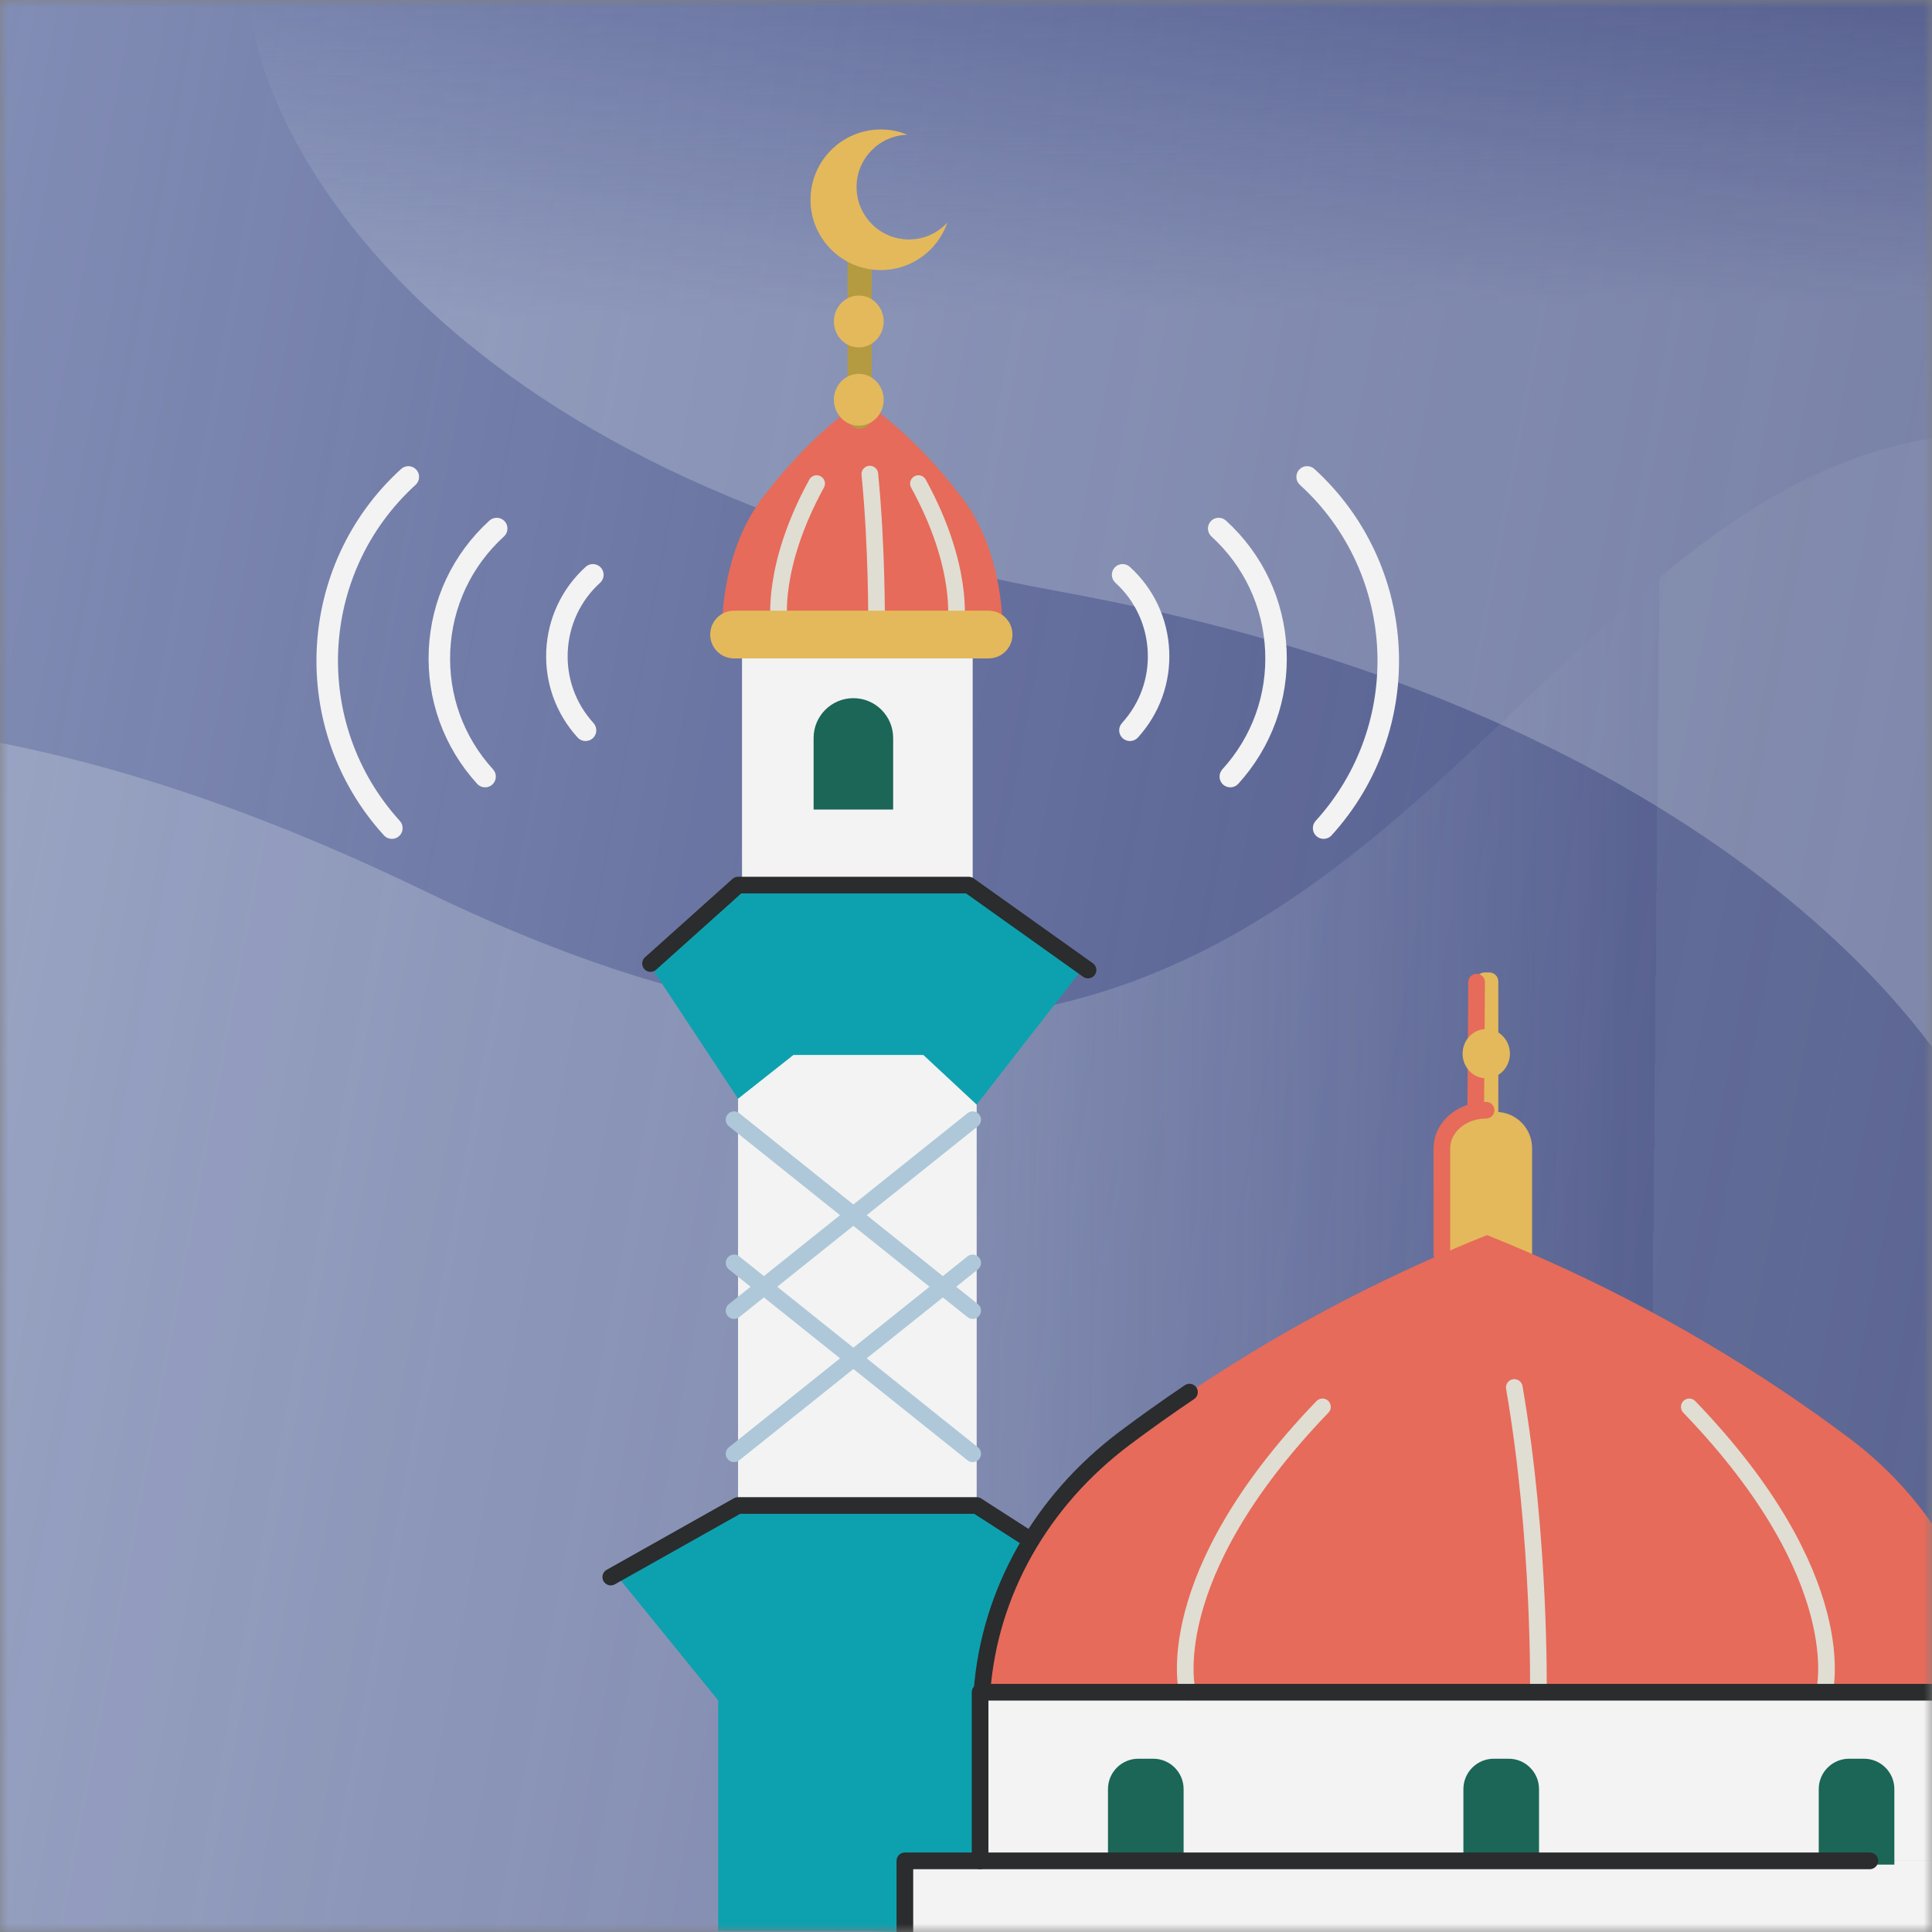
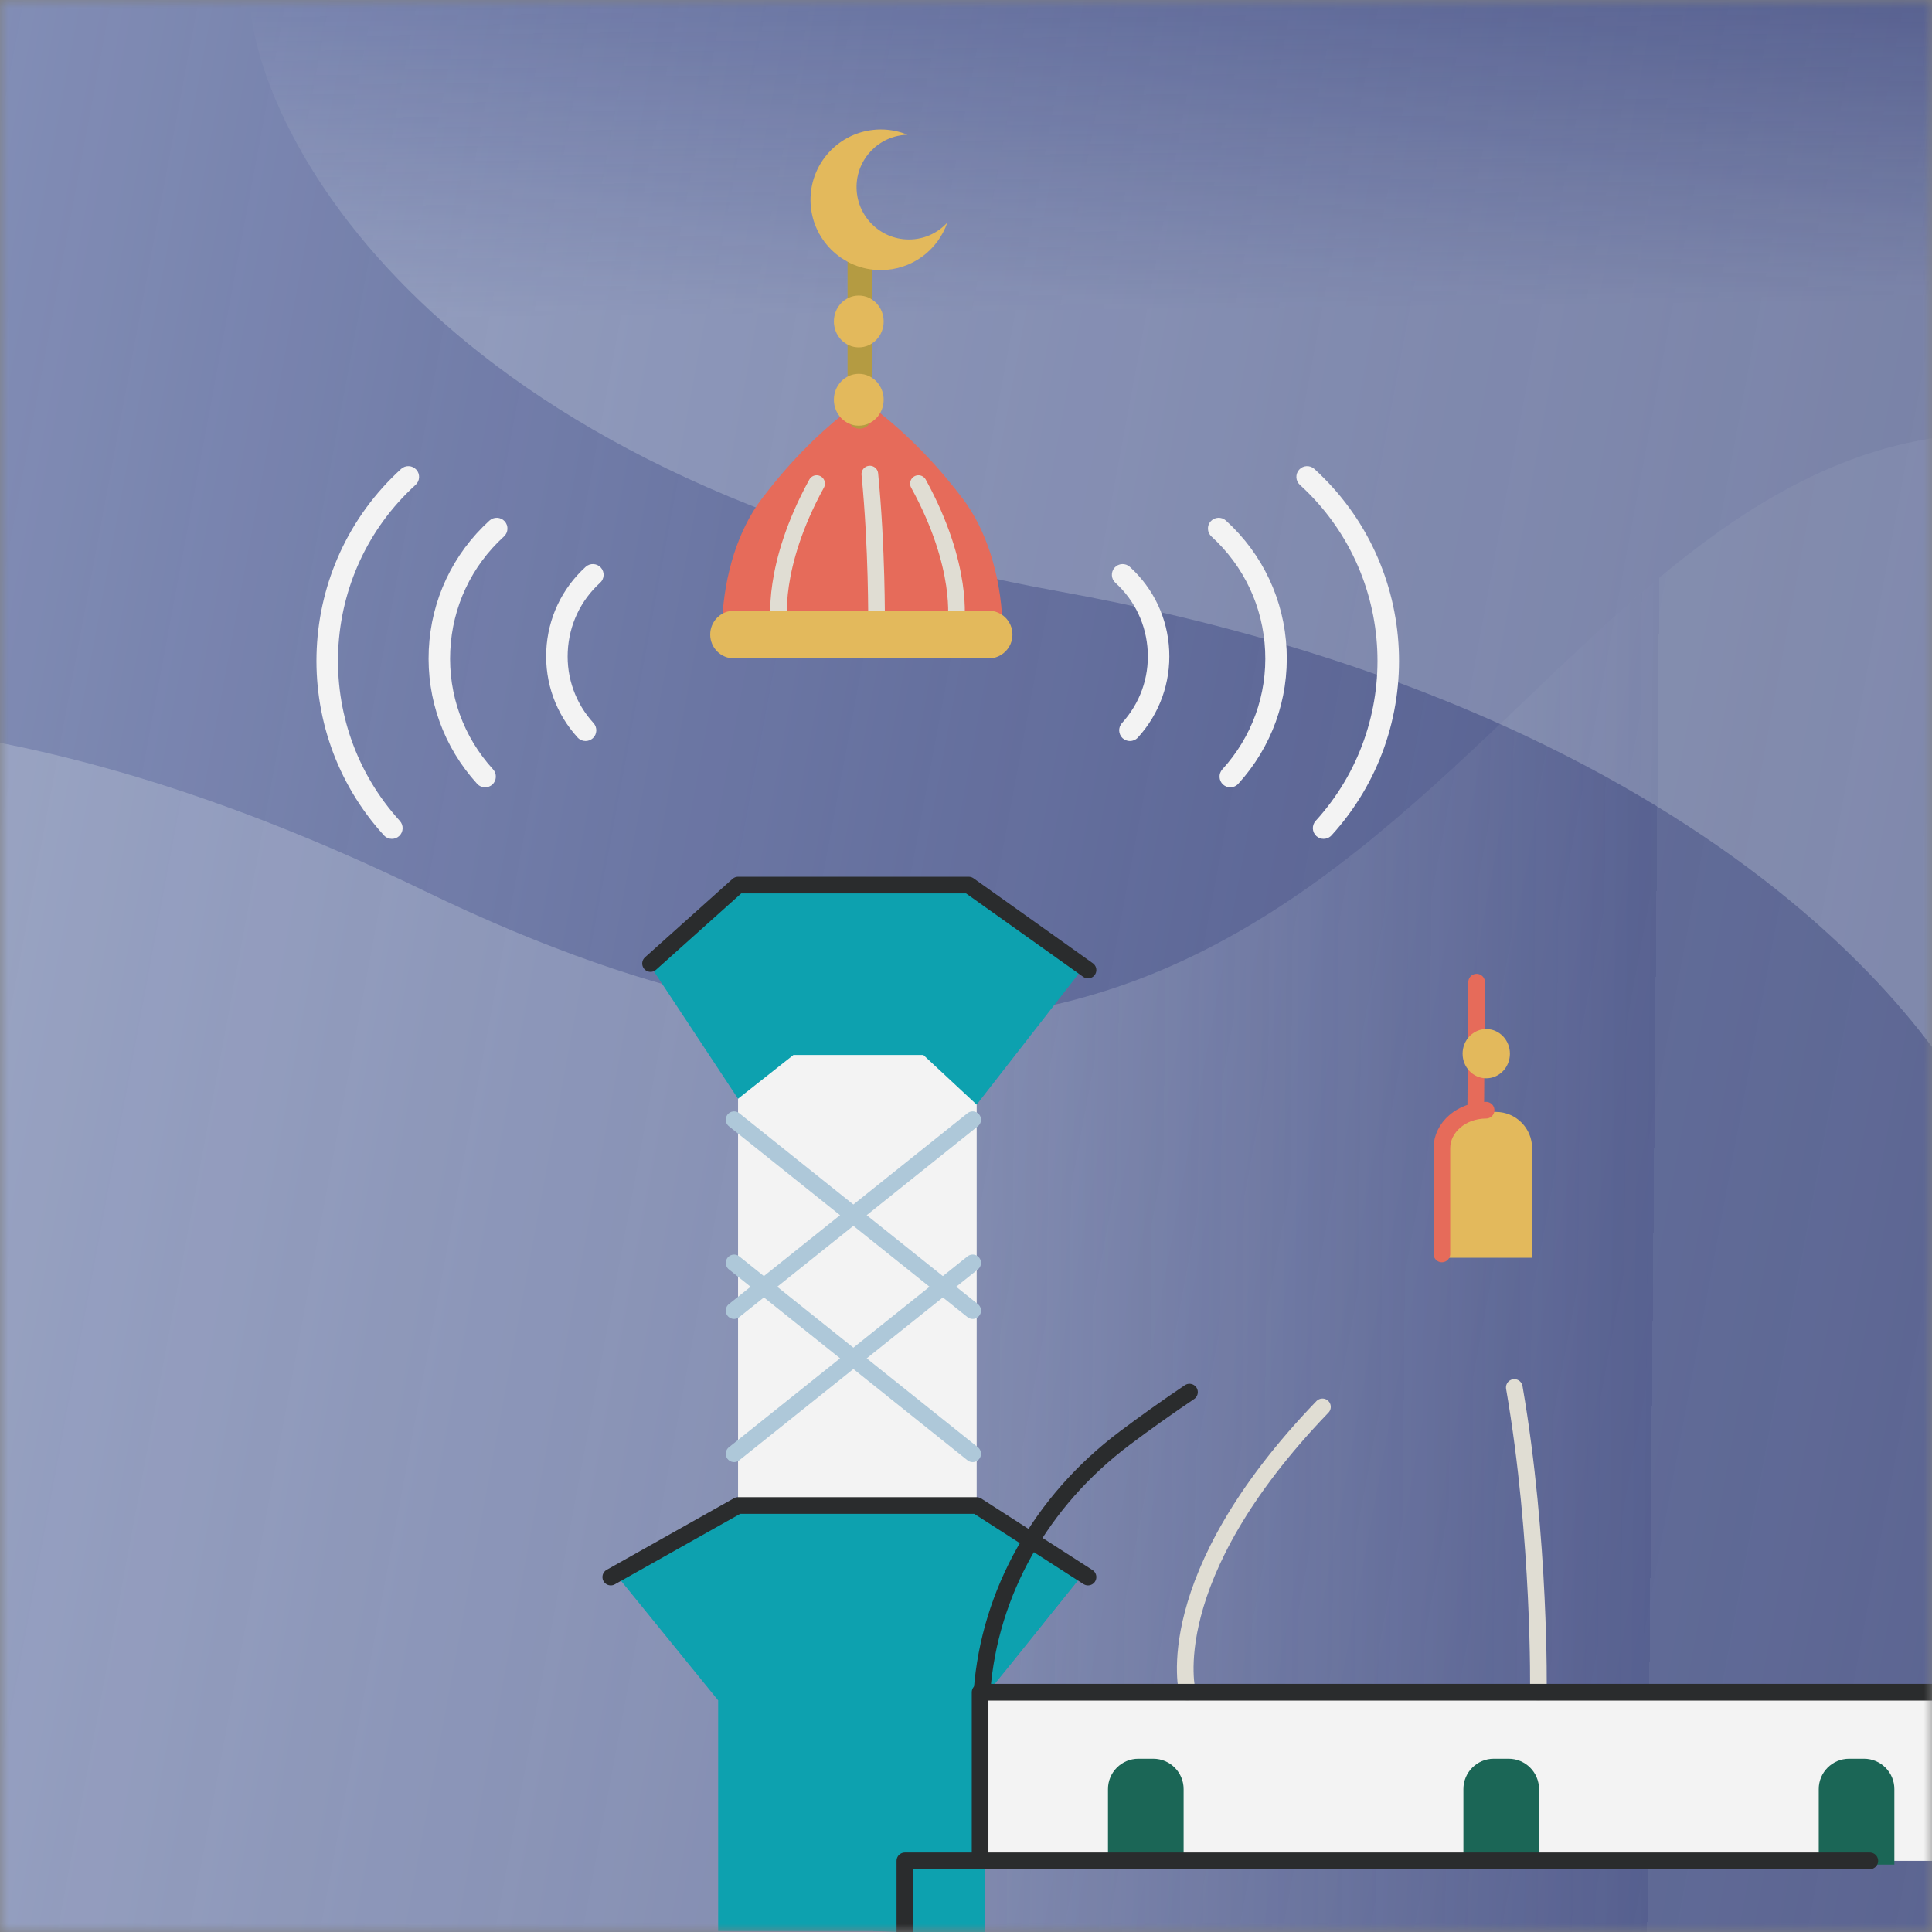
<svg xmlns="http://www.w3.org/2000/svg" width="116" height="116" viewBox="0 0 116 116" fill="none">
  <rect x="0" y="0" width="116" height="116" fill="#808080" stroke="none" />
  <mask id="mask0" maskUnits="userSpaceOnUse" x="0" y="0" width="116" height="116">
    <rect opacity="0.9" width="116" height="116" fill="url(#paint0_linear)" />
  </mask>
  <g mask="url(#mask0)">
    <rect opacity="0.7" x="-59" width="180" height="116" fill="url(#paint1_linear)" />
    <path opacity="0.25" d="M63.632 35.517C25.61 28.621 15.368 7.701 15 0H120V70C117.053 61.379 101.653 42.414 63.632 35.517Z" fill="url(#paint2_linear)" />
    <path opacity="0.25" d="M25.5 53.5C-24 29.5 -46.333 53.667 -59 65.5V116H120V26C89 26 82.796 81.28 25.5 53.5Z" fill="url(#paint3_linear)" />
-     <path d="M58.401 39.532H44.552V54.336H58.401V39.532Z" fill="white" />
    <path d="M58.641 62.693H44.314V90.391H58.641V62.693Z" fill="white" />
    <path d="M44.313 65.969L47.637 63.343H55.44L58.64 66.323L65.087 58.046L58.401 53.338H44.074L38.821 57.655L44.313 65.969Z" fill="#00A4B4" />
    <path d="M36.911 94.451L44.552 90.153H58.879L65.087 94.451L58.879 102.092V115.941H43.119V102.092L36.911 94.451Z" fill="#00A4B4" />
-     <path d="M53.626 48.605H48.85V44.307C48.85 42.989 49.92 41.919 51.238 41.919C52.556 41.919 53.626 42.989 53.626 44.307V48.605Z" fill="#106351" />
    <path d="M39.06 57.851L44.314 53.142H58.163L65.326 58.242" stroke="#202223" stroke-miterlimit="10" stroke-linecap="round" stroke-linejoin="round" />
    <path d="M44.075 67.23L58.401 78.691" stroke="#B2CFE2" stroke-miterlimit="10" stroke-linecap="round" stroke-linejoin="round" />
    <path d="M44.075 75.826L58.401 87.287" stroke="#B2CFE2" stroke-miterlimit="10" stroke-linecap="round" stroke-linejoin="round" />
    <path d="M58.401 67.23L44.075 78.691" stroke="#B2CFE2" stroke-miterlimit="10" stroke-linecap="round" stroke-linejoin="round" />
    <path d="M52.432 101.375V115.941C54.662 116.022 56.887 116.098 59.117 116.18C59.117 111.404 59.117 106.628 59.117 101.853C60.173 100.559 61.233 99.25 62.293 97.918C63.158 96.838 64.008 95.759 64.848 94.689C62.78 93.257 60.708 91.824 58.64 90.391C56.572 94.054 54.499 97.712 52.432 101.375Z" fill="#00A4B4" />
    <path d="M58.401 75.826L44.075 87.287" stroke="#B2CFE2" stroke-miterlimit="10" stroke-linecap="round" stroke-linejoin="round" />
    <path d="M60.187 37.34C60.063 34.469 59.208 31.795 57.809 29.947C57.47 29.498 57.112 29.049 56.73 28.6C54.929 26.475 53.205 25.014 51.773 24.006C50.34 25.014 48.616 26.475 46.815 28.6C46.438 29.049 46.075 29.498 45.736 29.947C44.337 31.795 43.482 34.469 43.358 37.34C43.358 37.354 43.358 37.368 43.358 37.383H51.773H60.187C60.187 37.368 60.187 37.354 60.187 37.34Z" fill="#F16855" />
    <path d="M46.782 37.383C46.782 37.383 46.271 34.063 49.031 29.035" stroke="#EAE7DC" stroke-miterlimit="10" stroke-linecap="round" stroke-linejoin="round" />
    <path d="M57.393 37.383C57.393 37.383 57.904 34.063 55.144 29.035" stroke="#EAE7DC" stroke-miterlimit="10" stroke-linecap="round" stroke-linejoin="round" />
    <path d="M52.627 37.383C52.627 37.383 52.665 32.927 52.226 28.466" stroke="#EAE7DC" stroke-miterlimit="10" stroke-linecap="round" stroke-linejoin="round" />
    <path d="M59.357 39.532H44.075C43.282 39.532 42.642 38.892 42.642 38.099C42.642 37.306 43.282 36.666 44.075 36.666H59.357C60.149 36.666 60.789 37.306 60.789 38.099C60.789 38.892 60.149 39.532 59.357 39.532Z" fill="#EDBF58" />
    <path d="M51.615 25.74C52.016 25.74 52.341 25.415 52.341 25.014V15.171C52.341 14.77 52.016 14.445 51.615 14.445C51.214 14.445 50.889 14.77 50.889 15.171V25.014C50.889 25.415 51.214 25.74 51.615 25.74Z" fill="#B99D3B" />
    <path d="M51.563 25.558C52.388 25.558 53.057 24.861 53.057 24.001C53.057 23.142 52.388 22.445 51.563 22.445C50.737 22.445 50.068 23.142 50.068 24.001C50.068 24.861 50.737 25.558 51.563 25.558Z" fill="#EDBF58" />
    <path d="M51.563 20.859C52.388 20.859 53.057 20.162 53.057 19.302C53.057 18.442 52.388 17.745 51.563 17.745C50.737 17.745 50.068 18.442 50.068 19.302C50.068 20.162 50.737 20.859 51.563 20.859Z" fill="#EDBF58" />
    <path d="M54.576 14.379C52.838 14.379 51.429 12.97 51.429 11.231C51.429 9.527 52.785 8.142 54.481 8.089C53.989 7.884 53.454 7.774 52.886 7.774C50.555 7.774 48.664 9.665 48.664 11.995C48.664 14.326 50.555 16.217 52.886 16.217C54.739 16.217 56.31 15.023 56.878 13.366C56.305 13.987 55.488 14.379 54.576 14.379Z" fill="#EDBF58" />
    <path d="M36.672 94.689L44.313 90.391H58.64L65.326 94.689" stroke="#202223" stroke-miterlimit="10" stroke-linecap="round" stroke-linejoin="round" />
-     <path d="M124.182 111.728H54.384V120.455H124.182V111.728Z" fill="white" />
+     <path d="M124.182 111.728H54.384H124.182V111.728Z" fill="white" />
    <path d="M119.661 101.604H58.899V111.728H119.661V101.604Z" fill="white" />
    <path d="M91.994 75.518H86.572V68.936C86.572 67.736 87.547 66.761 88.747 66.761H89.815C91.015 66.761 91.989 67.736 91.989 68.936V75.518H91.994Z" fill="#EDBF58" />
-     <path d="M89.623 68.705H88.942C88.756 68.705 88.605 68.554 88.605 68.368V58.929C88.605 58.631 88.849 58.386 89.148 58.386H89.418C89.716 58.386 89.961 58.631 89.961 58.929V68.368C89.961 68.554 89.809 68.705 89.623 68.705Z" fill="#EDBF58" />
-     <path d="M119.598 101.521C119.152 95.629 116.072 90.133 111.027 86.347C109.802 85.427 108.504 84.506 107.143 83.585C100.663 79.226 94.438 76.224 89.281 74.157C84.123 76.228 77.898 79.226 71.418 83.585C70.052 84.506 68.759 85.427 67.534 86.347C62.49 90.133 59.414 95.624 58.963 101.521C58.963 101.55 58.959 101.579 58.959 101.604H89.281H119.603C119.603 101.574 119.603 101.545 119.598 101.521Z" fill="#F16855" />
    <path d="M71.296 101.604C71.296 101.604 69.464 94.791 79.402 84.471" stroke="#EAE7DC" stroke-miterlimit="10" stroke-linecap="round" stroke-linejoin="round" />
-     <path d="M109.533 101.604C109.533 101.604 111.365 94.791 101.427 84.471" stroke="#EAE7DC" stroke-miterlimit="10" stroke-linecap="round" stroke-linejoin="round" />
    <path d="M92.366 101.604C92.366 101.604 92.503 92.455 90.921 83.306" stroke="#EAE7DC" stroke-miterlimit="10" stroke-linecap="round" stroke-linejoin="round" />
    <path d="M71.418 83.585C70.052 84.506 68.759 85.427 67.534 86.347C62.49 90.133 59.414 95.624 58.963 101.521C58.963 101.55 58.959 101.579 58.959 101.604H89.281H119.603C119.603 101.574 119.598 101.545 119.598 101.521" stroke="#202223" stroke-miterlimit="10" stroke-linecap="round" stroke-linejoin="round" />
    <path d="M86.572 75.288V68.945C86.572 67.682 87.762 66.658 89.227 66.658" stroke="#F16855" stroke-miterlimit="10" stroke-linecap="round" stroke-linejoin="round" />
    <path d="M88.658 58.969L88.605 66.658" stroke="#F16855" stroke-miterlimit="10" stroke-linecap="round" stroke-linejoin="round" />
    <path d="M58.846 101.604V111.728" stroke="#202223" stroke-miterlimit="10" stroke-linecap="round" stroke-linejoin="round" />
    <path d="M89.236 64.743C90.021 64.743 90.657 64.081 90.657 63.264C90.657 62.447 90.021 61.785 89.236 61.785C88.452 61.785 87.816 62.447 87.816 63.264C87.816 64.081 88.452 64.743 89.236 64.743Z" fill="#EDBF58" />
    <path d="M71.066 111.953H66.525V107.417C66.525 106.413 67.343 105.596 68.347 105.596H69.244C70.248 105.596 71.066 106.413 71.066 107.417V111.953Z" fill="#106351" />
    <path d="M92.405 111.953H87.865V107.417C87.865 106.413 88.683 105.596 89.687 105.596H90.583C91.587 105.596 92.405 106.413 92.405 107.417V111.953Z" fill="#106351" />
    <path d="M113.74 111.953H109.2V107.417C109.2 106.413 110.018 105.596 111.022 105.596H111.918C112.922 105.596 113.74 106.413 113.74 107.417V111.953Z" fill="#106351" />
    <path d="M112.266 111.728H54.33V117.933" stroke="#202223" stroke-miterlimit="10" stroke-linecap="round" stroke-linejoin="round" />
    <path d="M23.53 50.367C23.353 50.367 23.181 50.296 23.052 50.157C17.269 43.806 17.732 33.939 24.084 28.156C24.346 27.917 24.757 27.936 24.996 28.199C25.235 28.462 25.215 28.872 24.953 29.111C19.131 34.412 18.706 43.462 24.007 49.288C24.246 49.551 24.227 49.961 23.964 50.2C23.84 50.31 23.687 50.367 23.53 50.367Z" fill="white" />
    <path d="M29.126 47.273C28.95 47.273 28.778 47.201 28.649 47.063C26.638 44.852 25.607 41.991 25.745 39.006C25.884 36.021 27.178 33.266 29.389 31.255C29.652 31.017 30.062 31.036 30.301 31.298C30.54 31.561 30.521 31.972 30.258 32.211C28.305 33.992 27.159 36.427 27.035 39.068C26.91 41.709 27.823 44.24 29.604 46.193C29.843 46.456 29.824 46.867 29.561 47.106C29.437 47.215 29.284 47.273 29.126 47.273Z" fill="white" />
    <path d="M35.158 44.493C34.982 44.493 34.81 44.422 34.681 44.283C33.377 42.85 32.708 40.993 32.799 39.059C32.89 37.125 33.73 35.339 35.163 34.035C35.426 33.796 35.836 33.815 36.075 34.078C36.314 34.34 36.295 34.751 36.032 34.99C34.853 36.06 34.165 37.531 34.089 39.121C34.012 40.711 34.561 42.234 35.636 43.414C35.875 43.677 35.855 44.087 35.593 44.326C35.469 44.436 35.311 44.493 35.158 44.493Z" fill="white" />
    <path d="M79.47 50.367C79.647 50.367 79.819 50.296 79.948 50.157C85.731 43.806 85.268 33.939 78.916 28.156C78.654 27.917 78.243 27.936 78.004 28.199C77.765 28.462 77.784 28.872 78.047 29.111C83.869 34.412 84.294 43.462 78.993 49.288C78.754 49.551 78.773 49.961 79.036 50.2C79.16 50.31 79.313 50.367 79.47 50.367Z" fill="white" />
    <path d="M73.868 47.273C74.045 47.273 74.217 47.201 74.346 47.063C76.356 44.852 77.388 41.991 77.249 39.006C77.111 36.021 75.817 33.266 73.606 31.255C73.343 31.017 72.932 31.036 72.694 31.298C72.455 31.561 72.474 31.972 72.737 32.211C74.69 33.992 75.836 36.427 75.96 39.068C76.084 41.709 75.172 44.24 73.391 46.193C73.152 46.456 73.171 46.867 73.434 47.106C73.558 47.215 73.716 47.273 73.868 47.273Z" fill="white" />
    <path d="M67.842 44.493C68.019 44.493 68.191 44.422 68.32 44.283C69.623 42.85 70.292 40.993 70.201 39.059C70.11 37.125 69.27 35.339 67.837 34.035C67.575 33.796 67.164 33.815 66.925 34.078C66.686 34.34 66.705 34.751 66.968 34.99C68.148 36.06 68.835 37.531 68.912 39.121C68.988 40.711 68.439 42.234 67.364 43.414C67.126 43.677 67.145 44.087 67.407 44.326C67.532 44.436 67.684 44.493 67.842 44.493Z" fill="white" />
  </g>
  <defs>
    <linearGradient id="paint0_linear" x1="-7.66055e-05" y1="6.52396e-07" x2="126.183" y2="12.403" gradientUnits="userSpaceOnUse">
      <stop stop-color="#006CA0" />
      <stop offset="1" stop-color="#00417D" />
    </linearGradient>
    <linearGradient id="paint1_linear" x1="-59" y1="0" x2="135.849" y2="36.305" gradientUnits="userSpaceOnUse">
      <stop stop-color="#BACDFD" />
      <stop offset="1" stop-color="#00199C" stop-opacity="0.57" />
    </linearGradient>
    <linearGradient id="paint2_linear" x1="67.5" y1="0" x2="67.715" y2="18.625" gradientUnits="userSpaceOnUse">
      <stop stop-color="#F3FBFF" stop-opacity="0" />
      <stop offset="1" stop-color="#F3FBFF" />
    </linearGradient>
    <linearGradient id="paint3_linear" x1="-12" y1="103.5" x2="99" y2="104.5" gradientUnits="userSpaceOnUse">
      <stop offset="0.602" stop-color="#F3FBFF" />
      <stop offset="1" stop-color="#F3FBFF" stop-opacity="0" />
      <stop offset="1" stop-color="#F3FBFF" stop-opacity="0.248" />
    </linearGradient>
  </defs>
</svg>